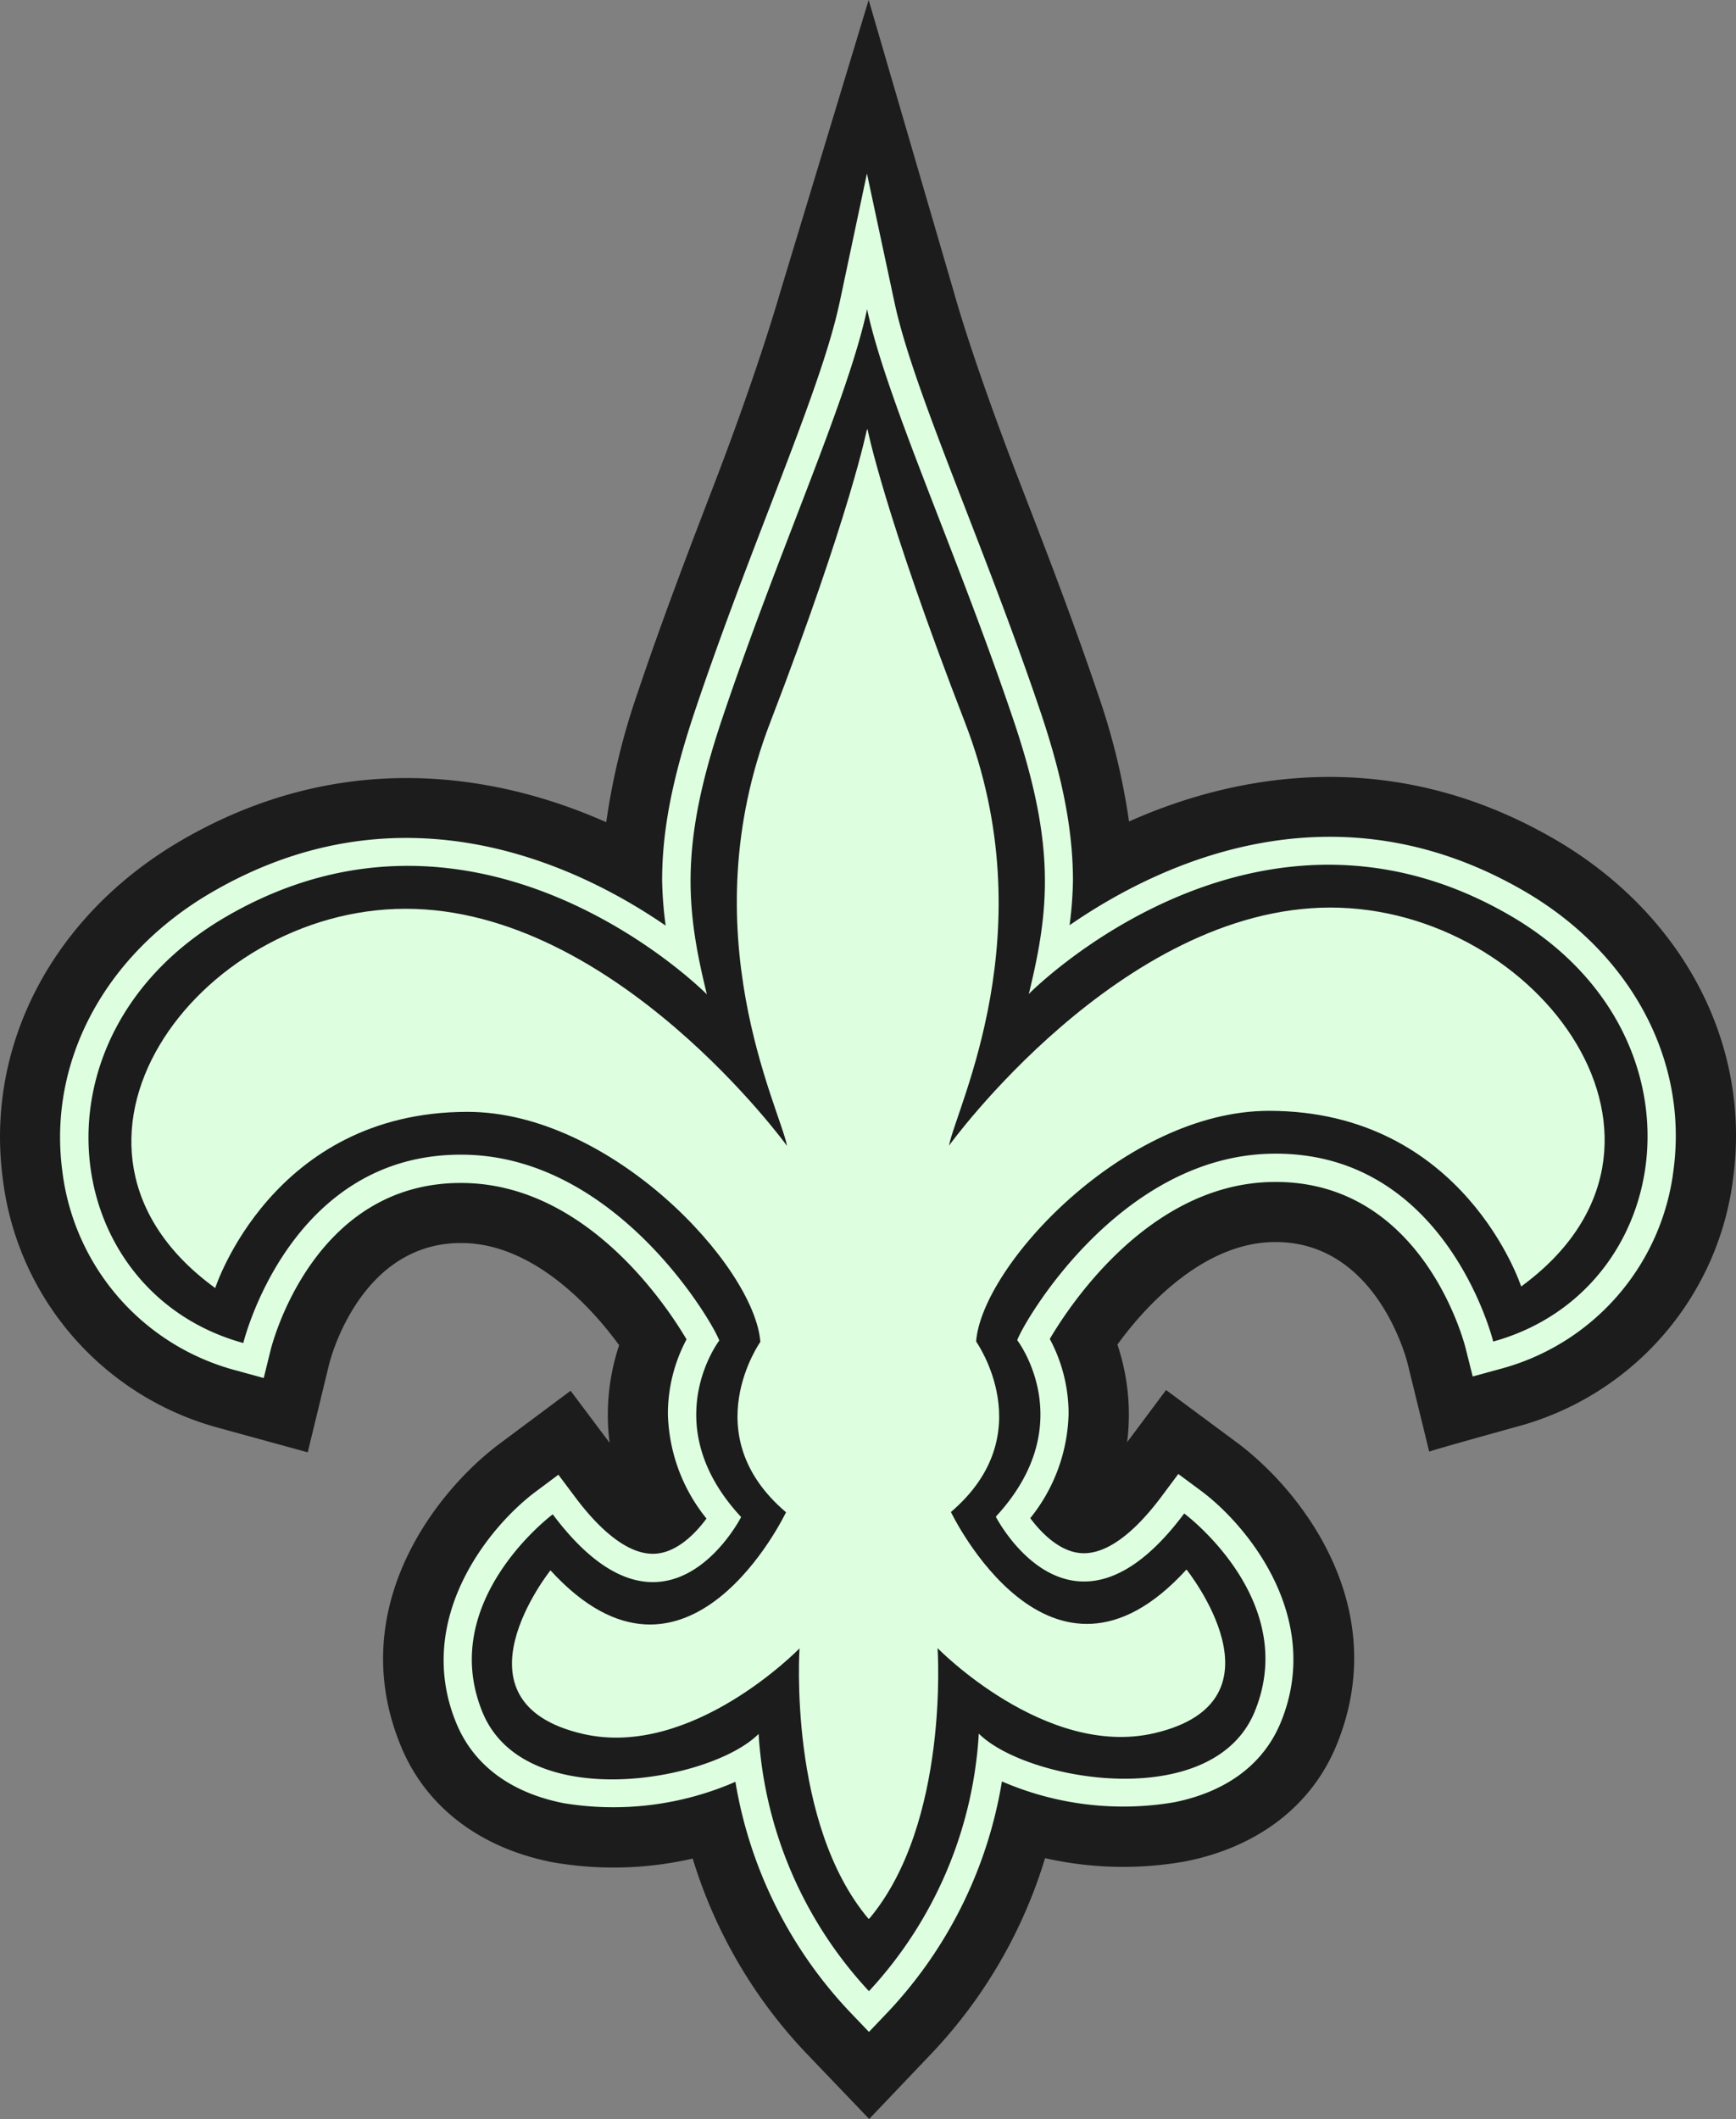
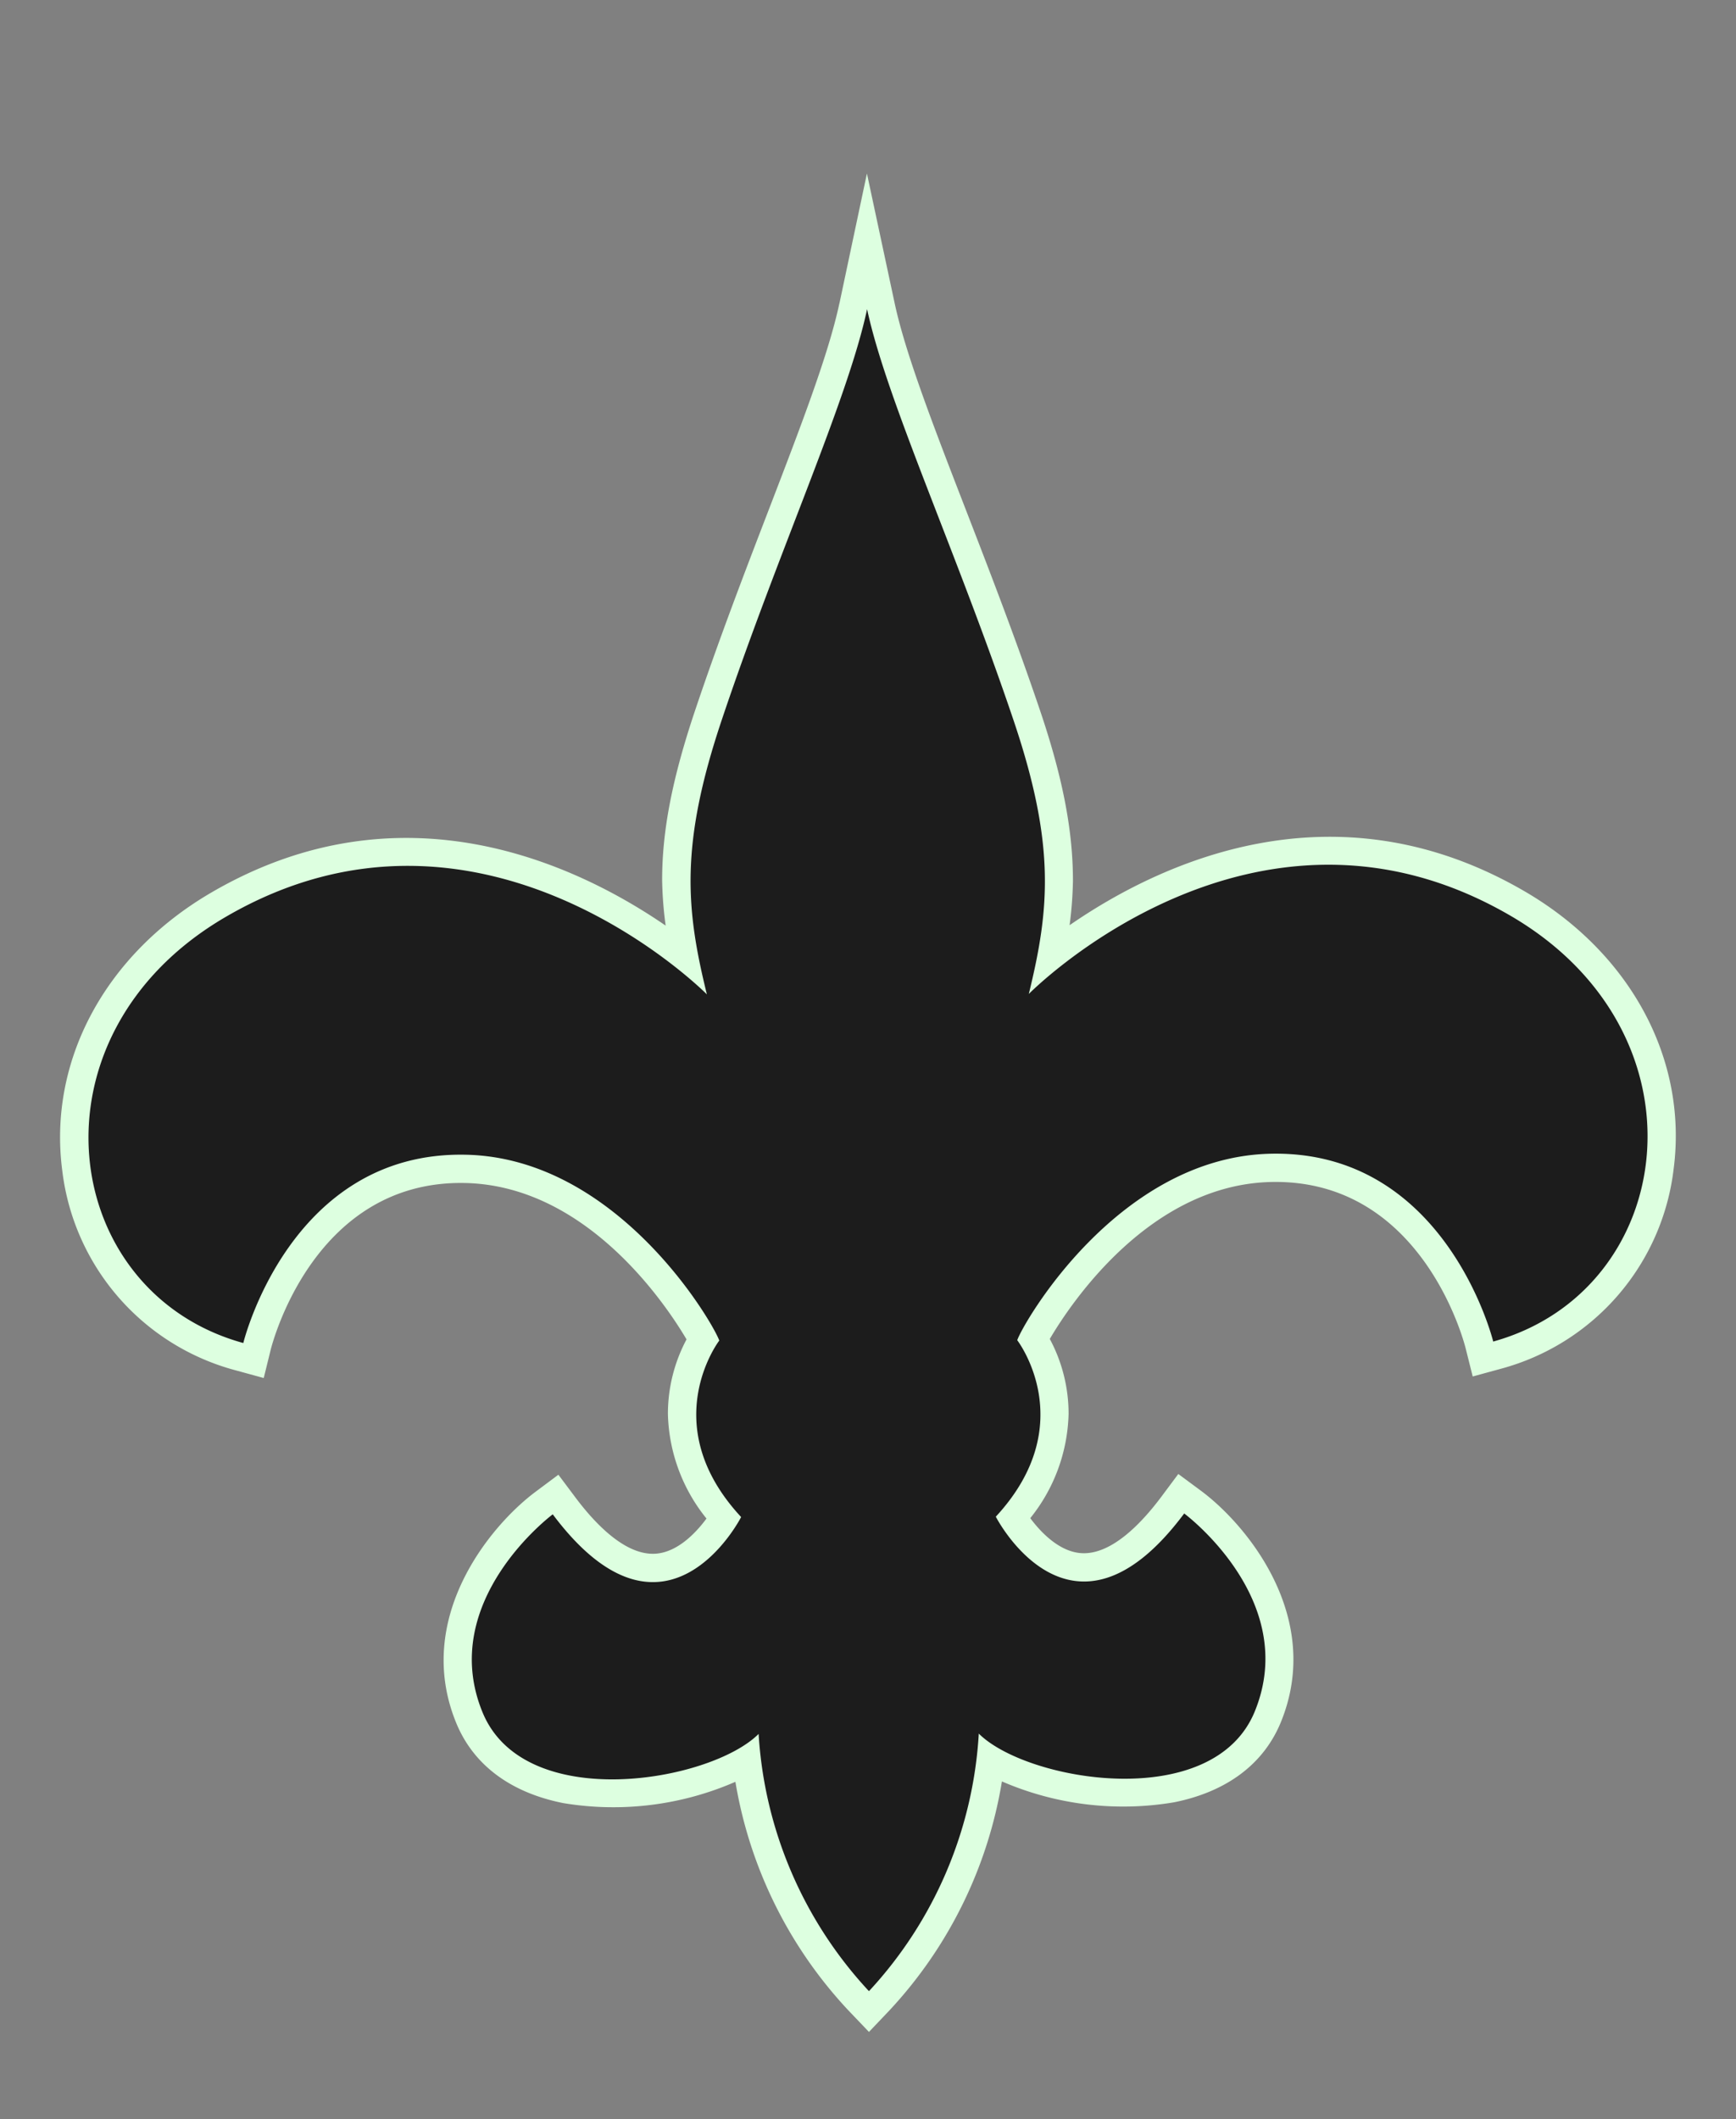
<svg xmlns="http://www.w3.org/2000/svg" width="196.769" height="240.138" viewBox="0 0 196.769 240.138">
  <rect x="0" y="0" width="196.769" height="240.138" fill="#808080" stroke="none" />
  <g id="Group_173" data-name="Group 173" transform="translate(-5028.737 -9727.168)">
    <g id="Group_172" data-name="Group 172">
-       <path id="Path_246" data-name="Path 246" d="M5204.957,9822.279c-17.668-10.267-35.059-7.892-48.248-2.016a77.618,77.618,0,0,0-3.6-14.665c-2.8-8.283-5.862-16.2-8.563-23.187-3.552-9.176-6.256-17.038-7.739-22.3l-9.611-32.947-9.979,32.966c-1.524,5.24-4.155,13.145-7.691,22.326-2.686,6.993-5.727,14.919-8.507,23.2a78.334,78.334,0,0,0-3.568,14.687c-13.2-5.851-30.6-8.19-48.244,2.114-14.424,8.433-22.147,23.091-20.16,38.255a33.419,33.419,0,0,0,24.613,28.309l9.956,2.733,2.436-10.029c.349-1.361,3.941-13.918,15.249-13.689,7.845.163,14.357,7.095,17.613,11.579a24.889,24.889,0,0,0-1.077,11.063l-4.426-5.9-8.01,5.973c-7.216,5.369-17.689,18.648-11.216,34.319,2.823,6.833,8.891,11.487,17.086,13.121a40.027,40.027,0,0,0,15.98-.4,55.5,55.5,0,0,0,12.744,21.926l7.26,7.586,7.237-7.6a55.615,55.615,0,0,0,12.7-21.958,40.123,40.123,0,0,0,15.978.352c8.191-1.646,14.246-6.318,17.056-13.157,6.438-15.688-4.076-28.941-11.295-34.3l-8.025-5.946-4.414,5.912a24.921,24.921,0,0,0-1.1-11.064c3.248-4.486,9.742-11.437,17.585-11.615,11.31-.254,14.925,12.294,15.3,13.728l2.456,10.024c-.015-.076,9.931-2.831,9.931-2.831a33.4,33.4,0,0,0,24.546-28.373c1.952-15.158-5.808-29.8-20.251-38.2" fill="#1c1c1c" />
      <path id="Path_247" data-name="Path 247" d="M5123.878,9761.546c-1.218,5.737-4.358,13.9-7.994,23.361-2.664,6.927-5.68,14.775-8.41,22.918-2.618,7.823-3.687,13.652-3.687,19.09a43.21,43.21,0,0,0,.4,5.148c-10.068-6.913-29.907-16.364-51.543-3.72-12.018,7.029-18.474,19.088-16.85,31.484a26.714,26.714,0,0,0,19.666,22.638l3.17.868.788-3.2c.2-.784,4.957-19.24,22.013-18.9,13.726.275,22.7,13.62,25.122,17.722a17.948,17.948,0,0,0-2.111,8.446,19.57,19.57,0,0,0,4.373,11.857c-1.253,1.7-3.3,3.78-5.7,3.979-3.415.28-6.872-3.316-9.169-6.386l-1.917-2.559-2.564,1.913c-5.246,3.91-13.883,14.428-9,26.259,1.956,4.73,6.147,7.854,12.12,9.042a34.619,34.619,0,0,0,19.507-2.413,49.837,49.837,0,0,0,12.815,25.914l2.323,2.431,2.317-2.435a49.882,49.882,0,0,0,12.754-25.953,34.6,34.6,0,0,0,19.526,2.362c5.963-1.2,10.144-4.338,12.086-9.067,4.852-11.84-3.8-22.34-9.053-26.237l-2.566-1.9-1.913,2.566c-2.293,3.07-5.743,6.679-9.161,6.4-2.392-.194-4.449-2.269-5.706-3.96a19.58,19.58,0,0,0,4.343-11.827,17.939,17.939,0,0,0-2.13-8.482c2.414-4.1,11.36-17.479,25.08-17.786,17.053-.382,21.861,18.065,22.056,18.852l.8,3.188,3.17-.868a26.7,26.7,0,0,0,19.609-22.68c1.6-12.4-4.883-24.448-16.917-31.446-21.68-12.607-41.509-3.088-51.553,3.852a44.574,44.574,0,0,0,.38-5.009c0-5.5-1.062-11.421-3.7-19.235-2.747-8.127-5.78-15.964-8.458-22.88-3.66-9.452-6.817-17.616-8.049-23.354L5127,9746.832l-3.116,14.715" fill="#ddffe0" />
      <path id="Path_248" data-name="Path 248" d="M5127.252,9952.795a46.914,46.914,0,0,0,12.427-29.165c5.432,5.416,26.543,9.037,31.277-2.5,5.192-12.663-7.994-22.446-7.994-22.446-12.781,17.132-21.355.364-21.355.364,9.732-10.517,2.43-20,2.43-20,.636-1.9,11.429-20.747,28.71-21.133,19.918-.45,25.24,21.285,25.24,21.285,20.885-5.789,24.919-34.907,1.936-48.268-29.164-16.956-54.575,8.877-54.575,8.877,2.365-9.669,3.038-16.895-1.73-31.015-6.464-19.145-14.387-36.25-16.6-46.588-2.2,10.34-10.084,27.473-16.5,46.63-4.731,14.133-4.036,21.358-1.659,31.02,0,0-25.469-25.771-54.591-8.748-22.955,13.416-18.851,42.516,2.047,48.26,0,0,5.27-21.746,25.19-21.34,17.285.344,28.118,19.16,28.758,21.06,0,0-7.28,9.5,2.478,20,0,0-8.54,16.795-21.353-.308,0,0-13.173,9.812-7.947,22.462,4.764,11.522,25.862,7.851,31.282,2.423a46.928,46.928,0,0,0,12.489,29.134" fill="#1c1c1c" />
-       <path id="Path_249" data-name="Path 249" d="M5127.052,9775.768l-.043.271v-.265s-1.857,9.556-10.983,33.295,1.069,43.56,1.92,47.961c0,0-19.524-26.9-43.258-26.874s-43.489,27.034-21.558,42.982c0,0,6.418-19.928,28.537-19.969,16.268-.034,32.565,17.416,33.255,26.064,0,0-7.448,10.515,2.907,19.315,0,0-11.186,23.532-26.7,6.581,0,0-11.927,14.921,3.67,18.534,12.374,2.862,24.561-9.691,24.561-9.691s-1.329,19.828,7.836,30.666v-.1l.046.094c9.141-10.856,7.765-30.687,7.765-30.687s12.217,12.526,24.591,9.632c15.586-3.648,3.622-18.543,3.622-18.543-15.466,16.986-26.7-6.516-26.7-6.516,10.327-8.826,2.854-19.322,2.854-19.322.669-8.643,16.92-26.136,33.194-26.142,22.124,0,28.587,19.906,28.587,19.906,21.893-16,2.07-42.973-21.66-42.941S5136.3,9857,5136.3,9857c.845-4.41,10.992-24.254,1.809-47.971s-11.056-33.271-11.056-33.271Z" fill="#ddffe0" />
    </g>
  </g>
</svg>